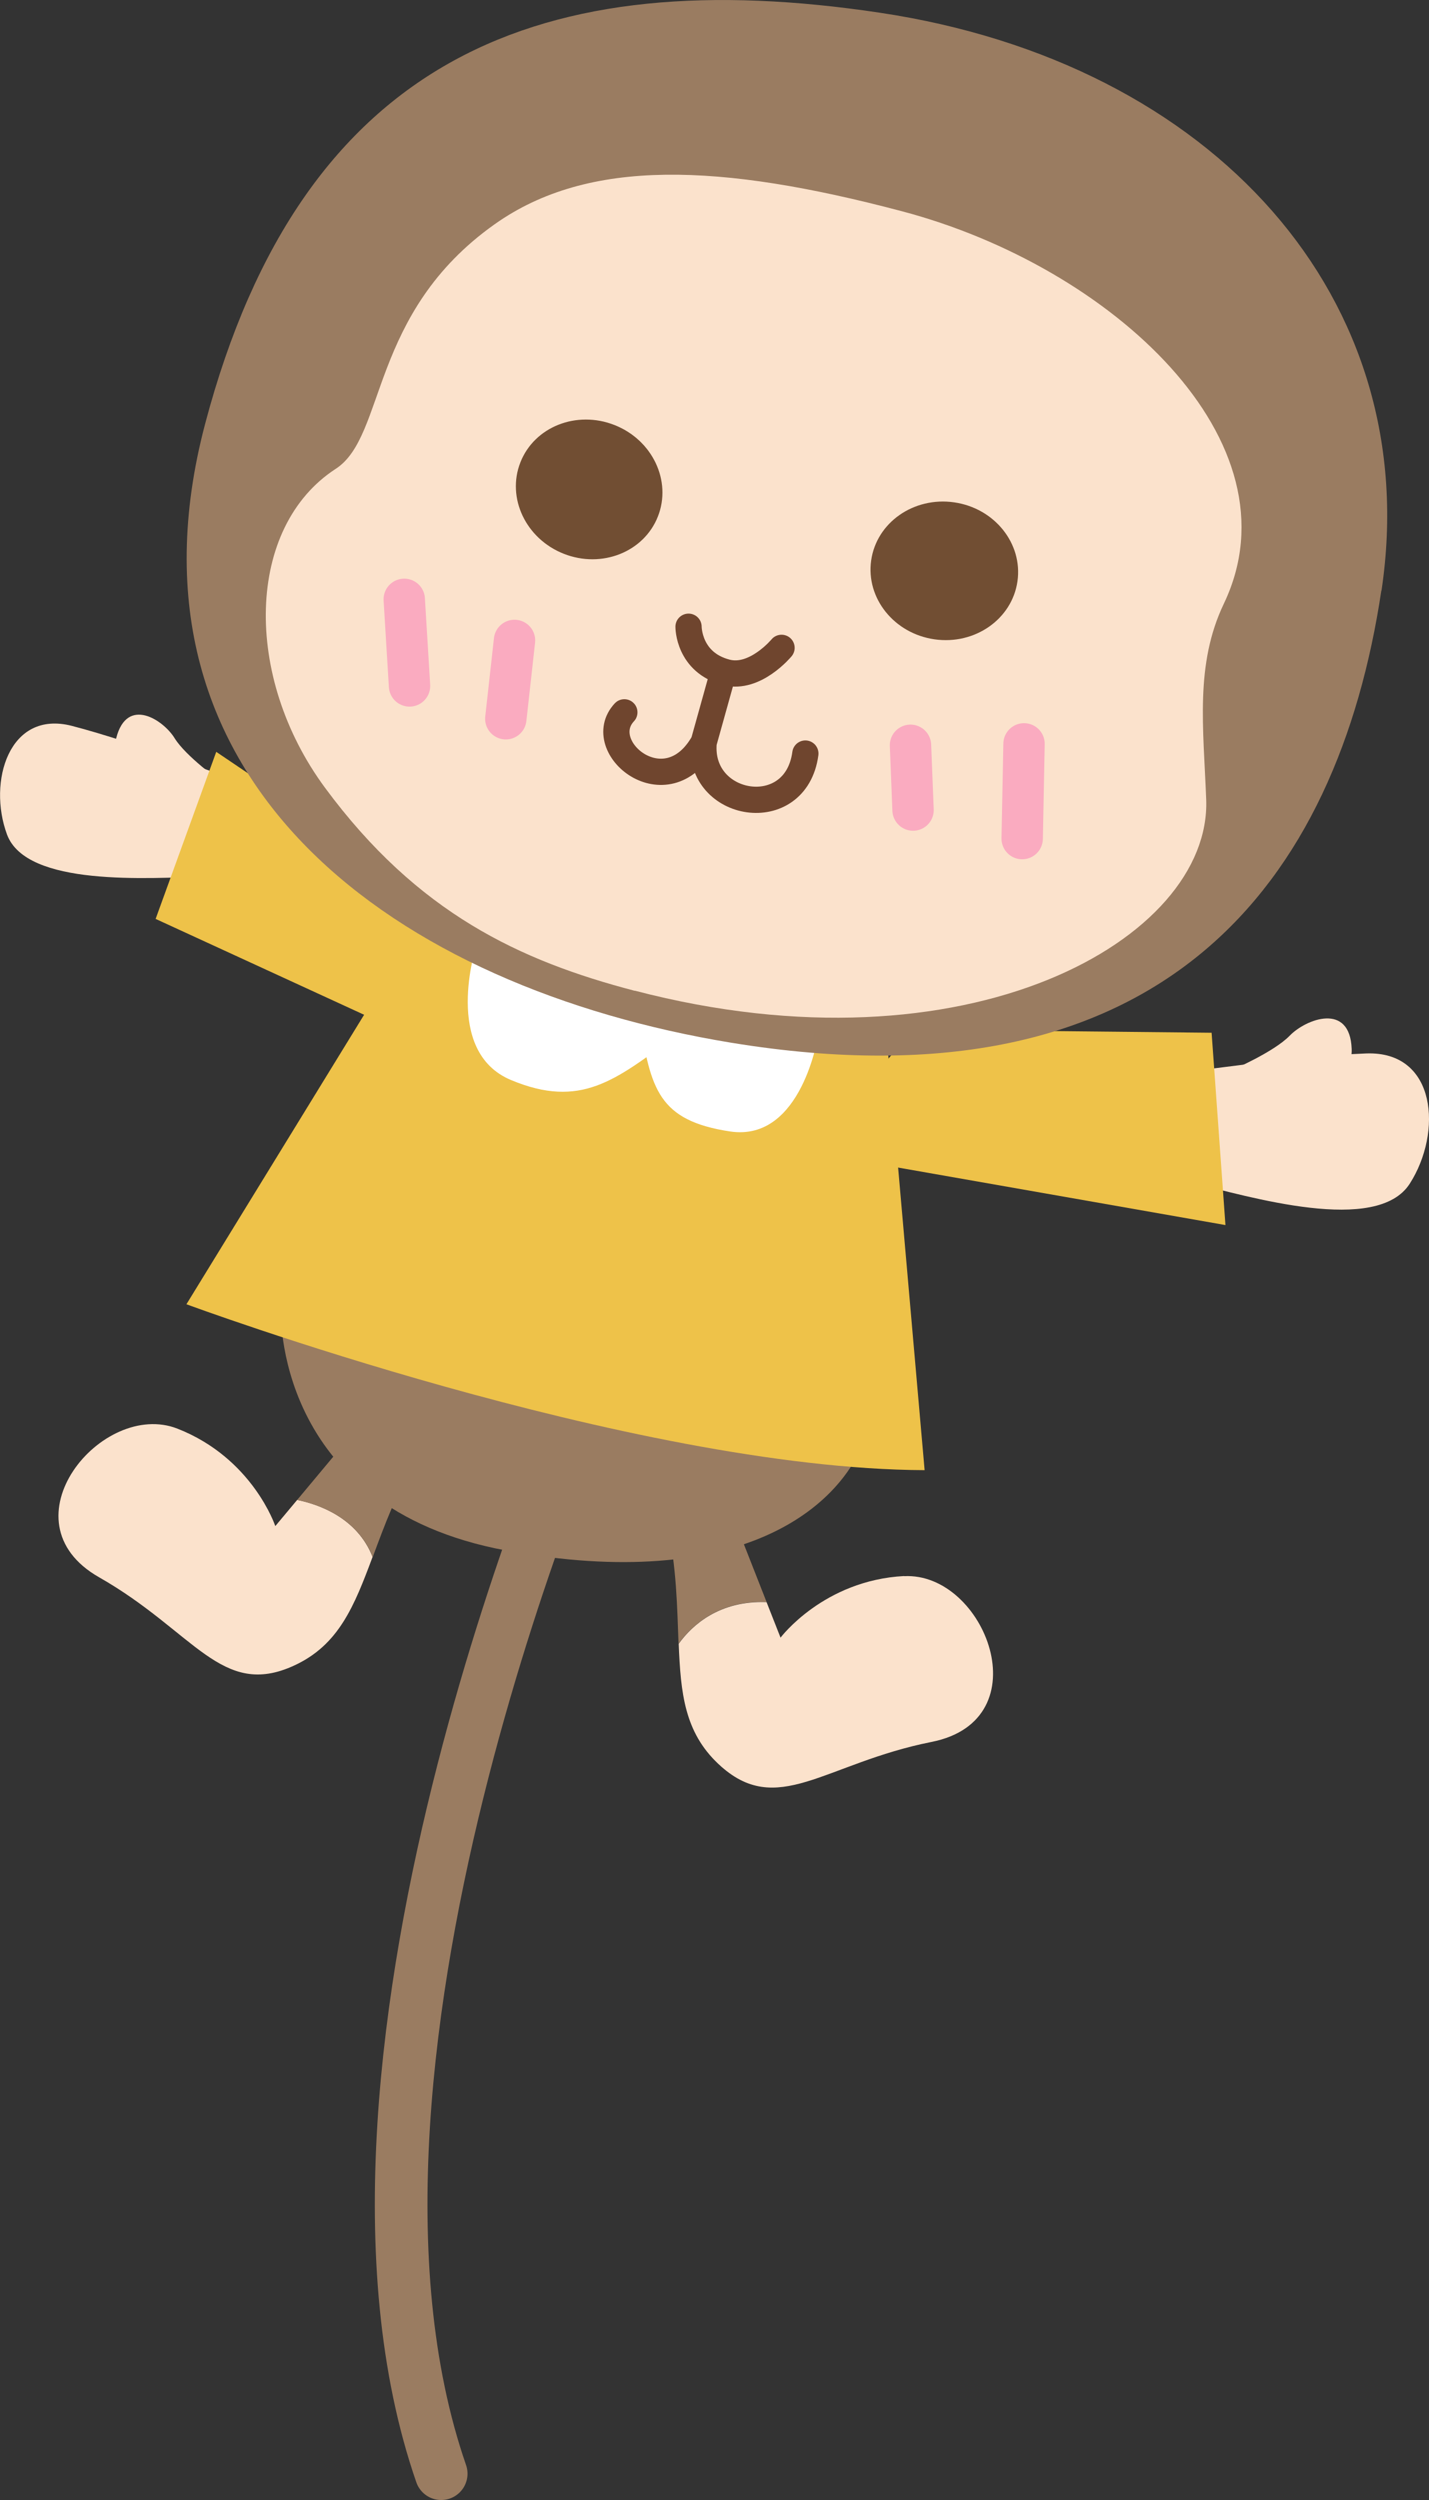
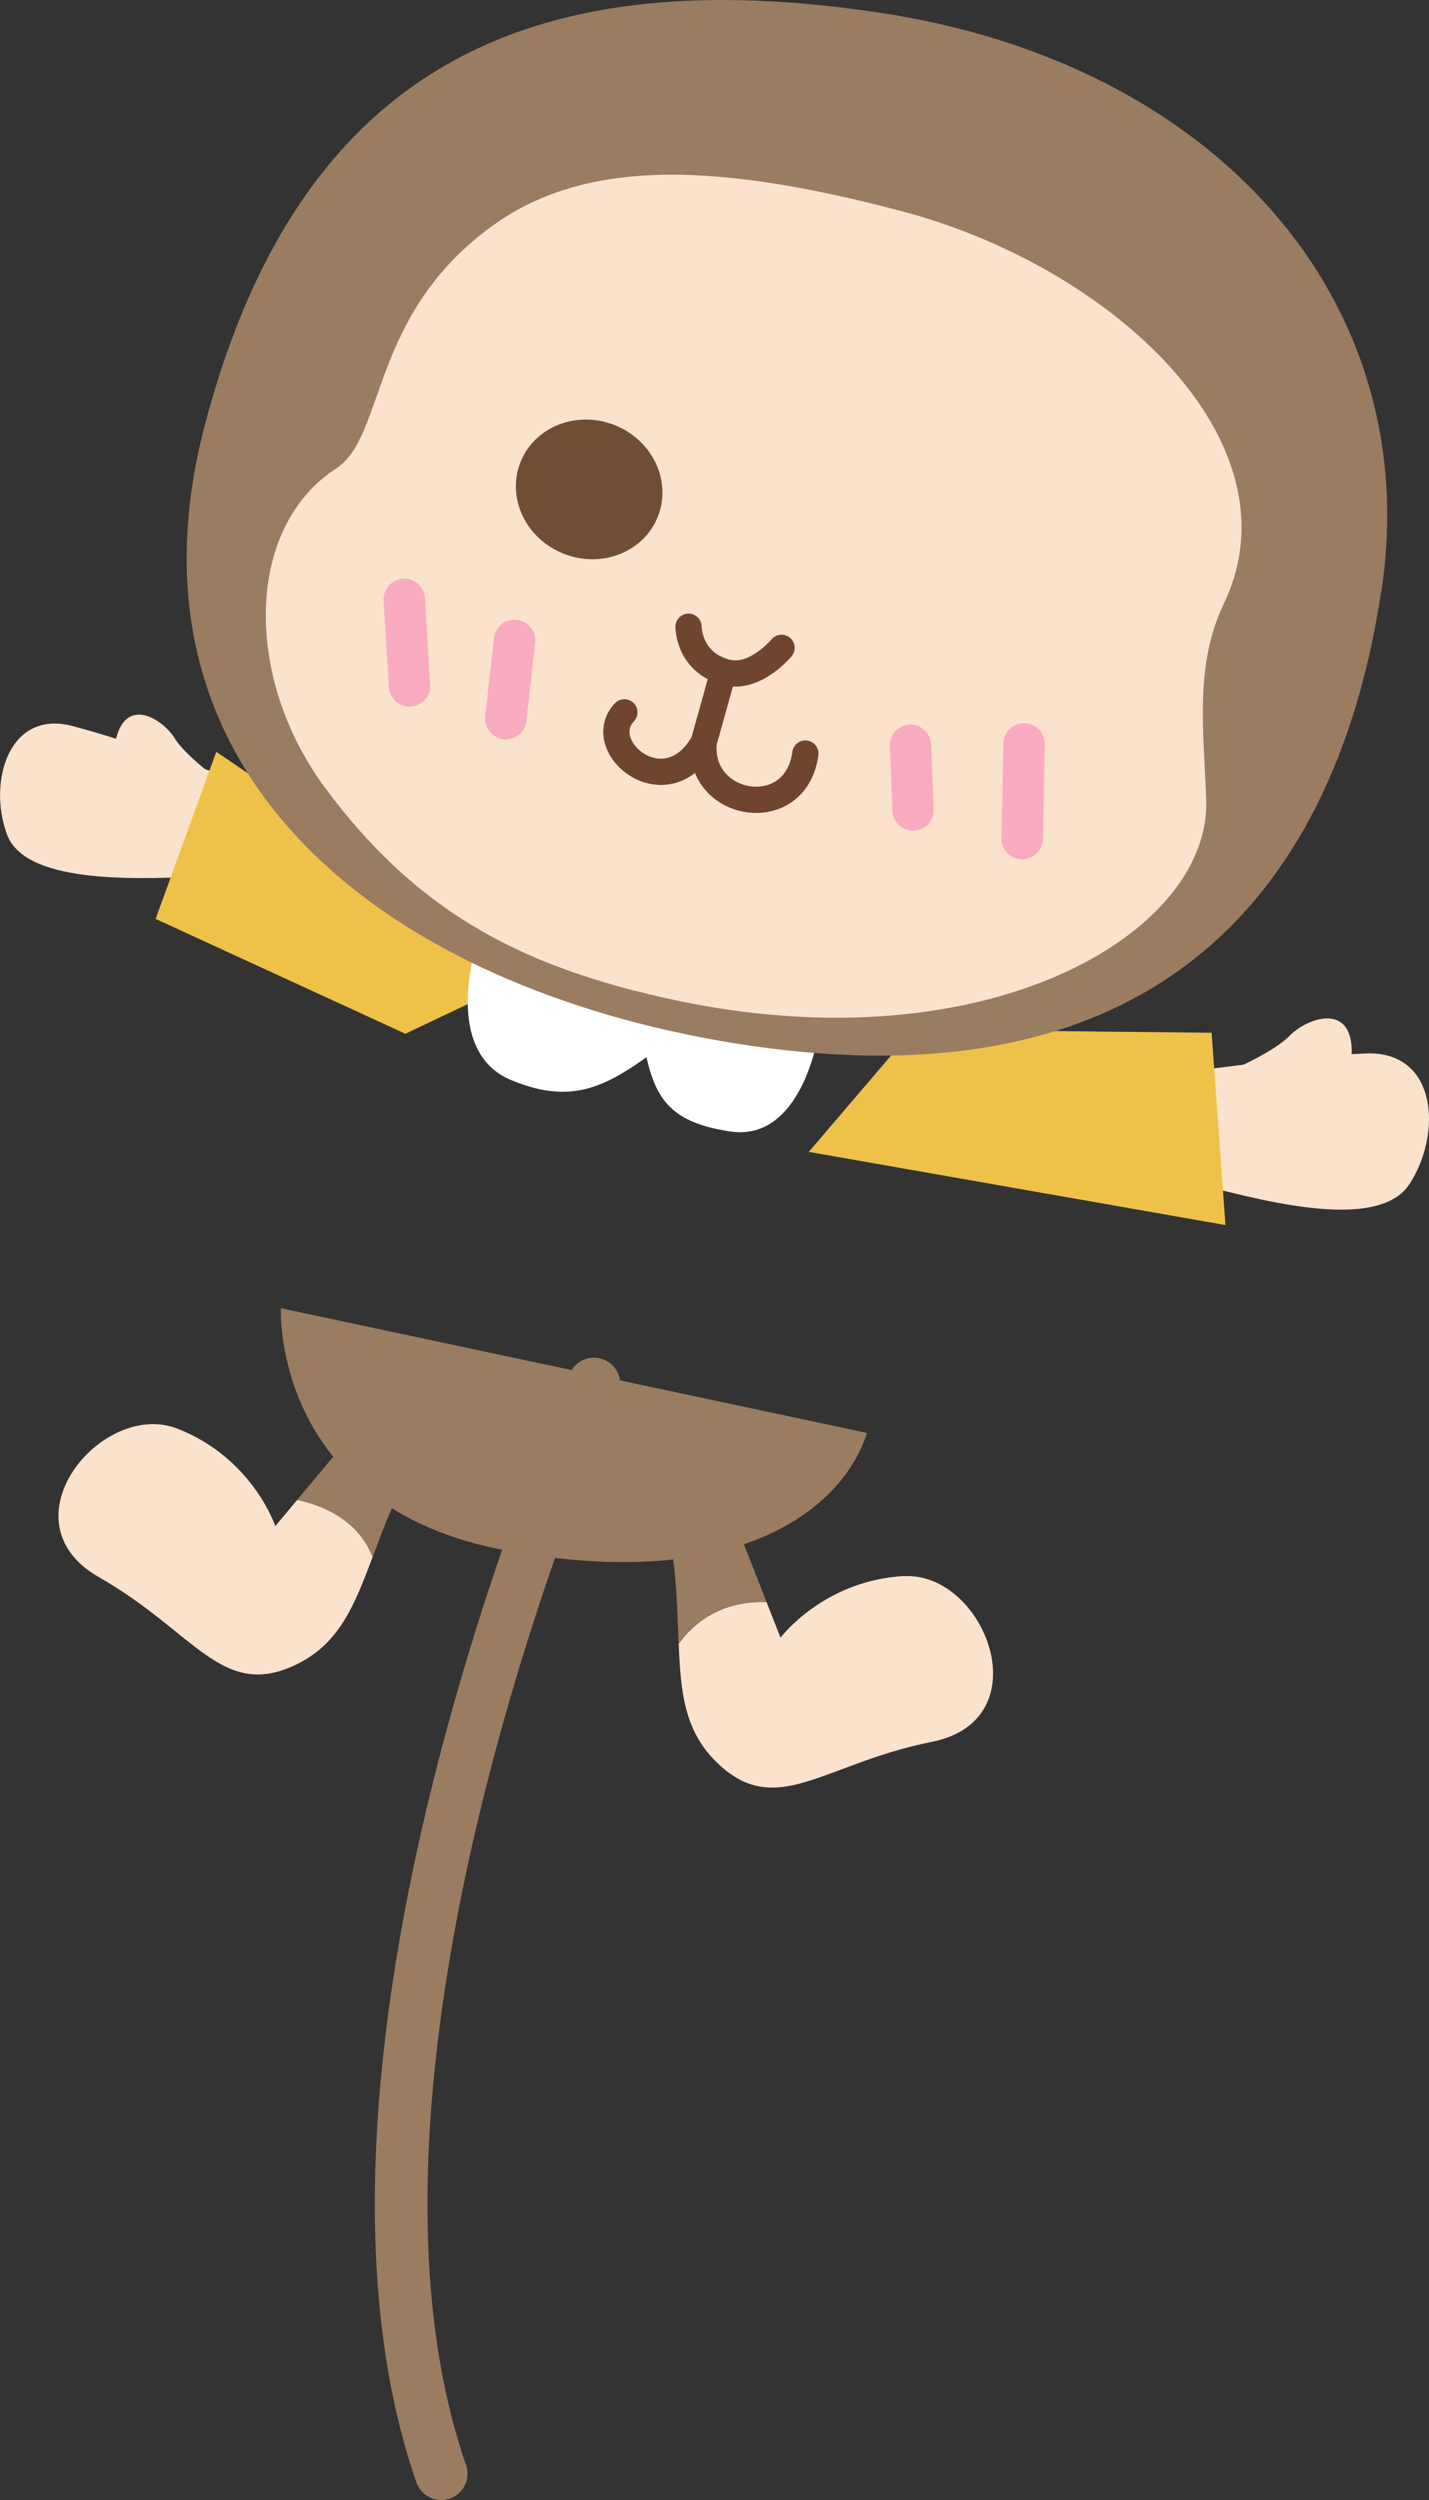
<svg xmlns="http://www.w3.org/2000/svg" id="_レイヤー_2" data-name="レイヤー 2" viewBox="0 0 100.18 175.24">
  <rect x="0" y="0" width="100.18" height="175.24" fill="#333333" stroke="none" />
  <defs>
    <style>.cls-1{stroke:#6f452e;stroke-width:1.84px}.cls-1,.cls-2{stroke-linejoin:round;fill:none;stroke-linecap:round}.cls-4{fill:#fff}.cls-5{fill:#9a7c61}.cls-2{stroke:#faabc0;stroke-width:2.9px}.cls-6{fill:#fbe2cc}.cls-7{fill:#714e33}.cls-8{fill:#eec249}</style>
  </defs>
  <g id="_背景" data-name="背景">
    <path d="M41.64 97.01s-20.92 46.89-10.71 76.38" style="fill:none;stroke-linecap:round;stroke:#9a7c61;stroke-miterlimit:10;stroke-width:3.69px" />
    <path d="m20.83 105.14-1.53 1.83s-1.58-4.76-6.86-6.83-12.38 6.5-5.49 10.42c6.68 3.8 8.58 8.54 13.68 6.18 3.12-1.44 4.2-4.15 5.49-7.61-1.08-2.75-3.77-3.69-5.3-4Z" class="cls-6" />
    <path d="m26.08 98.85-5.25 6.29c1.53.31 4.22 1.25 5.3 4 .82-2.2 1.73-4.7 3.3-7.38zM53.74 112.29l-2.89-7.36-4.1 1.71c.7 3.26.72 6.09.82 8.57.97-1.32 2.87-3.04 6.16-2.92Z" class="cls-5" />
    <path d="M63.39 110.47c-5.66.3-8.67 4.32-8.67 4.32l-.98-2.49c-3.29-.12-5.2 1.59-6.16 2.92.14 3.44.4 6.19 2.79 8.43 4.1 3.85 7.4-.05 14.93-1.55 7.78-1.54 3.75-11.92-1.92-11.62ZM14.43 61.44c-4.05.11-12.58.73-13.94-2.95s.13-8.75 4.55-7.61 12.09 4.04 12.09 4.04z" class="cls-6" />
    <path d="M15.44 54.74s-2.42-1.73-3.2-3-3.33-2.96-4.09-.01 2.21 4.25 2.21 4.25l5.08-1.23Z" class="cls-6" />
    <path d="m28.42 72.46-17.51-8.05 4.25-11.71L37.8 68z" class="cls-8" />
    <path d="M83.37 82.85c4.27 1.06 13.16 3.71 15.46.12 2.3-3.58 1.9-9.31-3.05-9.13s-13.75 1.47-13.75 1.47z" class="cls-6" />
    <path d="m64.02 72.17 20.92.22.97 13.48-29.21-5.13z" class="cls-8" />
    <path d="M19.69 91.7s-.66 13.94 15.79 16.98c16.44 3.04 23.66-3.04 25.3-8.24L19.7 91.7Z" class="cls-5" />
-     <path d="M30.7 62.7 13.07 91.42s31.14 11.54 51.75 11.63l-3.09-35.27z" class="cls-8" />
    <path d="M33.38 66.32s-2.39 7.38 2.46 9.39c4.85 2.02 7.3.02 11.41-3.02l-13.87-6.38Z" class="cls-4" />
    <path d="m44.85 71.48 12.52 1.02s-1.13 7.56-6.18 6.81c-5.04-.76-5.57-2.98-6.35-7.83Z" class="cls-4" />
    <path d="M96.84 41.39c-3.06 20.42-15.24 36.67-45.57 31.7-23.39-3.84-43.54-18.13-36.9-43.34C21.22 3.77 38.22-2.63 61.67.89 85.11 4.4 99.91 20.97 96.85 41.4Z" class="cls-5" />
    <path d="M44.5 69.45c-8.03-2.1-15.22-5.43-21.72-14.24-5.76-7.81-5.53-18.27.76-22.35 3.55-2.3 2.33-10.91 11.15-17.15 6.57-4.65 15.78-4.28 28.55-.9 14.7 3.89 27.98 16.14 22.56 27.5-2.04 4.27-1.43 8.69-1.24 13.73.37 9.77-16.72 19.5-40.06 13.4Z" class="cls-6" />
    <ellipse cx="41.31" cy="34.3" class="cls-7" rx="4.85" ry="5.18" transform="rotate(-68.5 41.31 34.308)" />
-     <ellipse cx="66.21" cy="40.01" class="cls-7" rx="4.85" ry="5.18" transform="rotate(-81.86 66.207 40.016)" />
    <path d="m28.34 42.01.37 6.07M36.07 44.89l-.61 5.49M71.79 52.14l-.13 6.64M63.83 52.24l.18 4.54" class="cls-2" />
    <path d="M48.27 43.93s-.02 2.51 2.66 3.2c2.01.52 3.86-1.72 3.86-1.72M50.61 47.46l-1.28 4.59M43.77 49.93c-2.27 2.44 2.95 6.75 5.56 2.11-.42 4.61 6.46 5.76 7.13.78" class="cls-1" />
    <path d="M86.33 75.02s2.97-1.27 4.09-2.43c1.13-1.16 4.22-2.36 4.34.94s-5.72 4.02-5.72 4.02z" class="cls-6" />
  </g>
</svg>